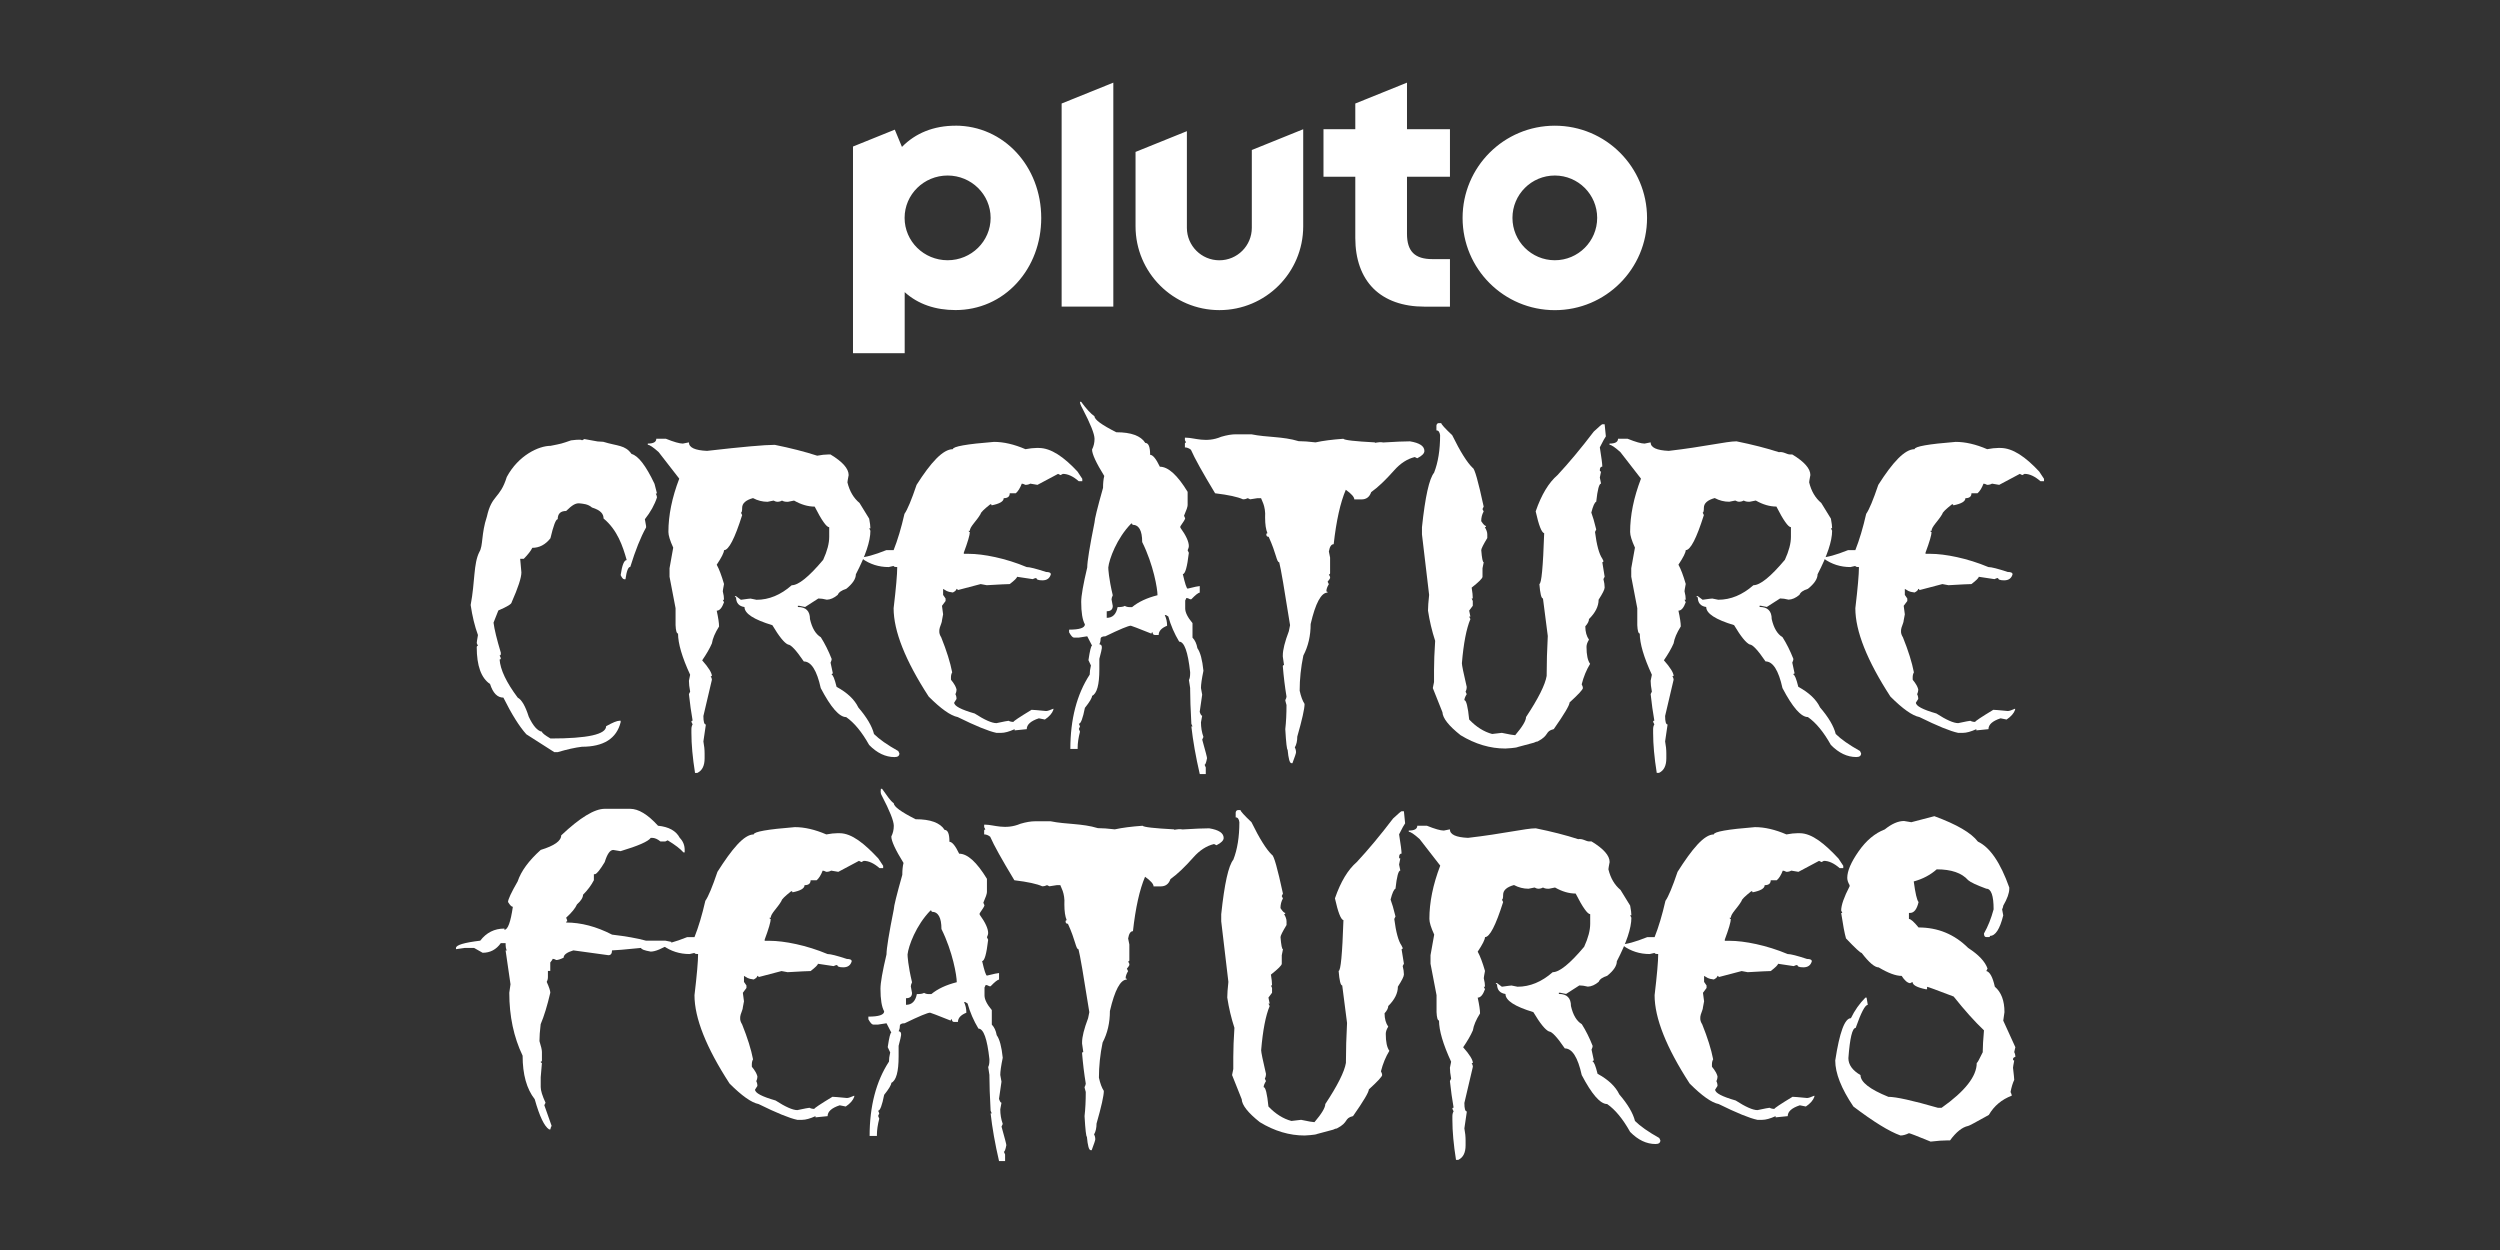
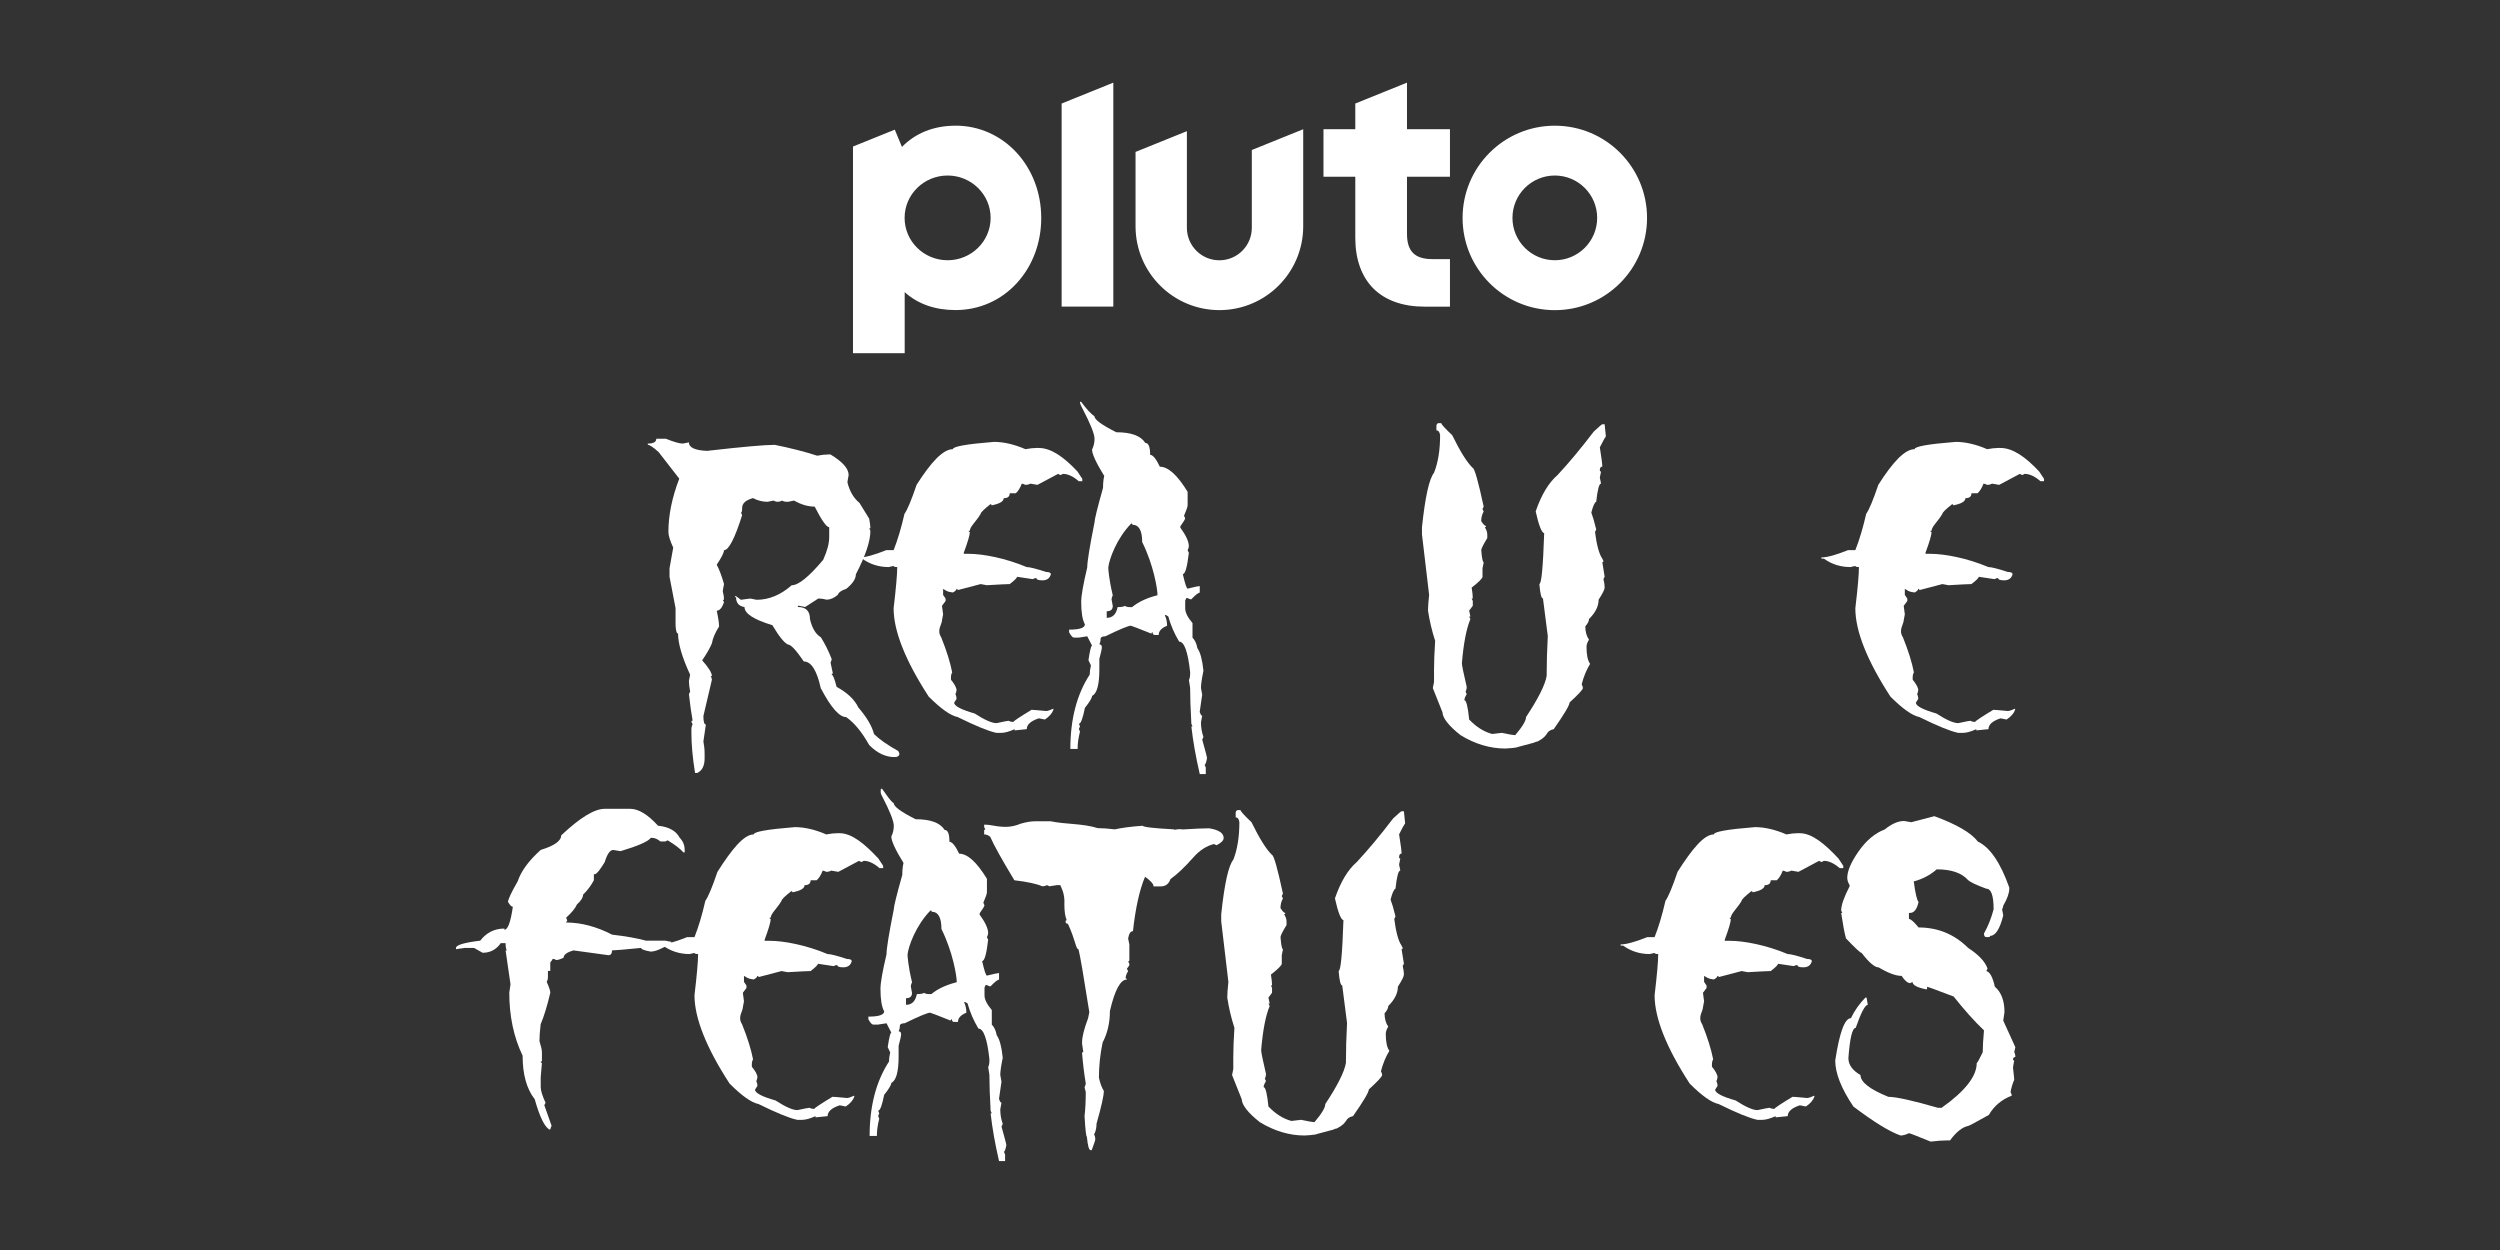
<svg xmlns="http://www.w3.org/2000/svg" id="Pluto_TV_O_O_CHANNELS" data-name="Pluto TV O&amp;amp;O CHANNELS" viewBox="0 0 576 288">
  <rect x="0" y="0" width="576" height="288" fill="#333333" stroke="none" />
  <defs>
    <style>
      .cls-1 {
        fill: #fff;
      }
    </style>
  </defs>
  <g id="PLUTO">
    <g id="Pluto_CREATURE_FEATURES" data-name="Pluto CREATURE FEATURES">
      <g id="White">
        <g id="CREATURE_FEATURES" data-name="CREATURE FEATURES">
          <g>
            <path class="cls-1" d="M126.53,260.23c-1.12-.71-2.23-3.03-3.33-6.97-1.86-2.37-2.79-5.71-2.79-10.03-2.05-4.28-3.07-9.11-3.07-14.5l.28-1.96-1.13-7.79h.28c-.19-.28-.28-.83-.28-1.68h-1.11c-1.04,1.48-2.44,2.22-4.18,2.22l-1.96-1.11h-2.22l-1.96.28v-.28c0-.67,1.86-1.23,5.59-1.68,1.42-1.86,3.28-2.79,5.57-2.79v.28c.78,0,1.43-1.76,1.94-5.29-.29,0-.66-.37-1.11-1.11,0-.59.74-2.18,2.22-4.75.78-2.35,2.55-4.77,5.31-7.25,3.15-.96,4.72-2.08,4.72-3.35,4.32-4.08,7.67-6.12,10.03-6.12h5.86c1.92,0,4.06,1.3,6.42,3.9,2.5.25,4.16,1.18,5.01,2.79.75.77,1.13,1.7,1.13,2.79v.57h-.28c-.7-.81-1.91-1.74-3.64-2.79l-.54.26h-1.13c-.67-.55-1.31-.83-1.94-.83h-.28c-.58.83-2.9,1.85-6.97,3.07l-1.68-.28c-.74,0-1.39.93-1.96,2.79-1.04,1.73-1.78,2.66-2.22,2.79h-.28v1.39c-.61,1.18-1.44,2.29-2.5,3.35,0,.65-.46,1.39-1.39,2.22-.38.87-1.21,1.89-2.5,3.07.17.36.26.64.26.83-.17,0-.26.09-.26.28,3.44,0,6.97.93,10.58,2.79,3.22.38,5.83.84,7.81,1.39h4.46l1.39.28v.28c-2.15,1.31-3.73,1.96-4.75,1.96-1.48-.26-2.22-.54-2.22-.85-3.8.38-6.04.57-6.7.57,0,.74-.28,1.11-.83,1.11l-8.08-1.11c-1.49.45-2.24,1.01-2.24,1.68-.75.36-1.31.54-1.68.54-.36-.19-.64-.28-.83-.28,0,.1-.19.38-.57.85v1.94h-.54v1.41c0,.41-.09.78-.28,1.11.55,1.22.83,2.05.83,2.5-.7,3-1.44,5.42-2.22,7.25-.19,1.58-.28,2.88-.28,3.9.38,1.2.57,2.04.57,2.5v1.96c0,.19-.09.28-.28.28,0,.19.09.28.28.28l-.28,3.33v2.24c0,.8.37,2,1.11,3.61l-.28.57,1.68,4.75c-.19.35-.28.62-.28.83h-.28Z" />
            <path class="cls-1" d="M183.69,258.01c-1.8-.38-4.77-1.59-8.92-3.64-1.63-.32-3.85-1.89-6.68-4.72-5.38-8.3-8.08-15.08-8.08-20.35.55-4.64.83-7.81.83-9.49-.55,0-.83-.09-.83-.26-.65.17-1.03.26-1.13.26-2.28,0-4.32-.65-6.12-1.94h-.57v-.28c1.29,0,3.34-.56,6.14-1.68h1.68c.93-2.34,1.76-5.12,2.5-8.36.68-.96,1.61-3.19,2.79-6.68,3.31-5.21,6.09-8.62,8.36-8.62,0-.62,3.16-1.18,9.47-1.68,2.23,0,4.65.56,7.25,1.68,1.02-.19,1.86-.28,2.53-.28h.54c2.83,0,5.8,2.48,8.92,5.83l1.11,1.68v.54h-.83c-1.29-1.12-2.5-1.68-3.64-1.68l-.54.28-.57-.28-4.75,2.53-1.65-.28c-.33.19-.71.28-1.13.28-.36-.19-.64-.28-.83-.28-.39,1.03-.86,1.77-1.39,2.22h-1.39c0,.75-.46,1.13-1.39,1.13,0,.74-.93,1.29-2.79,1.65,0-.17-.09-.26-.28-.26-1.49,1.18-2.24,1.92-2.24,2.22-.93,1.64-2.49,2.94-2.49,3.9h-.26c0,.19.09.28.26.28,0,.67-.46,2.25-1.39,4.75v.28h1.13c3.35,0,8.53,1.02,13.35,3.05.7,0,2.18.38,4.46,1.13.74,0,1.11.18,1.11.54-.26.93-.91,1.39-1.94,1.39-.93,0-1.39-.18-1.39-.54-.2,0-.49.09-.85.26l-3.61-.54c0,.26-.56.82-1.68,1.68-.58,0-2.34.09-5.29.26l-1.41-.26-5.29,1.39c0-.19-.09-.28-.28-.28,0,.26-.28.54-.83.83-1.48-.17-1.5-.45-2.25-.83v1.39l.57.83v.57l-.83,1.11.26,1.96-.26,1.39c0,.93-1.28,2.23-.18,3.9,1.25,3.11,2.09,5.8,2.53,8.08-.19.33-.28.71-.28,1.13v.54c0,.16.91.91,1.28,2.24,0,.42-.09.79-.26,1.11.17.32.26.69.26,1.11l-.54.85c0,.77,1.57,1.6,4.72,2.5,2.29,1.48,3.97,2.22,5.03,2.22,1.68-.36,2.61-.54,2.79-.54.32.17.69.26,1.11.26,0-.17,1.39-1.1,4.18-2.79.3,0,1.42.09,3.35.28.32,0,.88-.18,1.68-.54v.26c-.28.8-.93,1.55-1.96,2.24l-1.39-.28c-1.86.61-2.79,1.44-2.79,2.5l-2.79.28v-.28c-1.26.57-2.29.85-3.07.85h-1.11Z" />
            <path class="cls-1" d="M230.18,267.52c-.93-4.01-1.57-7.67-1.94-10.99h.26l-.26-.61c-.19-3.42-.28-6.07-.28-7.95v-.3l-.28-1.83c.19-.35.28-.86.28-1.52v-.3c-.51-4.69-1.35-7.03-2.53-7.03-1.1-1.83-1.94-3.76-2.5-5.79l-.54-.33h-.28c.36.75.54,1.57.54,2.46-1.29.52-1.94,1.23-1.94,2.13h-.85c-.36,0-.54-.2-.54-.61-.19,0-.28.1-.28.3-3.06-1.22-4.64-1.83-4.75-1.83-.55,0-2.5.81-5.86,2.44-.74,0-1.11.22-1.11.65s-.09.83-.28,1.18c.38.07.57.28.57.63v.28c0,.19-.19,1.01-.57,2.46v2.44c0,3.53-.56,5.56-1.68,6.09,0,.46-.55,1.39-1.65,2.76-.48,2.44-.94,3.66-1.39,3.66l.26.61-.26.59.26.63c-.36,1.41-.54,2.63-.54,3.68v.3h-1.68c0-6.86,1.49-12.57,4.46-17.13,0-.59.09-1.3.28-2.11l-.57-1.22c.33-2.23.61-3.35.83-3.35l-1.11-2.15-1.94.3h-1.13c-.29,0-.66-.41-1.11-1.22v-.61c2.42,0,3.64-.41,3.64-1.22-.57-1.02-.85-2.75-.85-5.2,0-1.36.46-4.01,1.39-7.92,0-1.32.56-4.78,1.68-10.38,0-.65.65-3.3,1.96-7.95,0-1.07.09-1.99.28-2.74-1.87-3.02-2.81-5.05-2.81-6.09.38-.75.57-1.57.57-2.46,0-1.12-.93-3.45-2.79-7.01-.38-.67-.19-1.18-.19-1.52h.28c1.2,1.64,1.86,2.75,2.7,3.33,0,.77,1.68,2,5.03,3.68,3.42,0,5.65.82,6.68,2.46.74,0,1.11.91,1.11,2.74.62,0,1.37.91,2.24,2.74,1.92,0,4.05,1.93,6.4,5.79v3.05c0,.38-.28,1.2-.83,2.46l.26.59c0,.19-.37.81-1.11,1.85v.3c1.31,1.8,1.96,3.22,1.96,4.27,0,.22-.09.53-.28.94l.28.59c-.38,3.27-.84,4.9-1.39,4.9.51,2.23.88,3.35,1.11,3.35,1.58-.39,2.51-.59,2.79-.59v1.52c-.32,0-.97.51-1.94,1.52h-.28c-.36-.2-.65-.3-.85-.3l-.28.59v1.83c0,.91.56,2.04,1.68,3.37v3.35c.57.58.94,1.39,1.13,2.44.67.93,1.13,2.66,1.39,5.2-.38,1.83-.57,3.15-.57,3.96l.28,1.55-.57,3.96c.19.59.38.89.57.89l-.28,1.52c0,1.16.19,2.29.57,3.37l-.28.61c.74,2.64,1.11,4.06,1.11,4.27-.19,1.02-.38,1.52-.57,1.52l.28.63v1.52h-1.39ZM211.22,229.04c.84,0,1.4-.09,1.68-.28.33.19.7.28,1.11.28h.57c1.45-1.2,3.4-2.12,5.86-2.74,0-1.48-.93-7.03-3.53-12.25,0-2.66-.75-3.98-2.24-3.98,0-.2-.09-.3-.28-.3-3.34,3.4-5.1,8.24-5.29,10.14,0,.35.1,2.48,1.03,6.4-.19.41-.28.72-.28.94l.28,1.52c0,.81-.46,1.22-1.39,1.22v1.52c1.35,0,2.18-.82,2.5-2.46Z" />
            <path class="cls-1" d="M251.27,264.98c-.38,0-.66-1.02-.85-3.07-.17,0-.36-1.58-.54-4.75.19-1.68.28-3.54.28-5.57-.19-.65-.28-1.02-.28-1.11.19-.36.28-.64.28-.83-.38-2.31-.66-4.64-.85-6.99,0-.17.09-.26.28-.26l-.28-1.96v-.28c0-1.26.46-3.12,1.39-5.57l.28-1.39c-1.31-8.33-2.14-13.16-2.5-14.5-.62,0-.63-1.95-2.43-5.86-.36,0-.54-.18-.54-.54,0-.19.09-.28.26-.28-.36-.84-.54-2.05-.54-3.64.19-2.68-.92-4.16-.92-4.44h-.85l-1.68.26-.54-.26c-.33.17-.7.26-1.11.26-1.2-.55-3.34-1.02-6.42-1.39-2.87-4.75-4.73-8.09-5.57-10.03-.46-.36-.93-.54-1.39-.54v-.85c0-.19.09-.28.28-.28l-.28-.54v-.57h.28c1.9,0,4.59,1.27,8.08-.21,1.29-.38,2.41-.57,3.35-.57h3.61c3.58.74,7.21.46,10.88,1.58,1.02,0,2.31.09,3.9.28,1.73-.38,3.86-.65,6.4-.83.28.32,2.69.59,7.25.83,0,.3.65-.22,1.96.02,2.79-.17,4.83-.26,6.14-.26,2.22.36,3.33,1.1,3.33,2.22,0,.57-.55,1.12-1.65,1.68l-.57-.28c-1.73.42-3.31,1.44-4.75,3.07-1.99,2.25-3.75,3.92-5.29,5.01-.38,1.12-1.12,1.68-2.24,1.68h-1.65c0-.55-.65-1.29-1.96-2.22-1.26,2.96-2.19,7.14-2.79,12.54-.55,0-.92.56-1.11,1.68l.28,1.39v3.61c0,.19-.09.28-.28.28l.28.57v.28c0,.09-.19.36-.57.83l.28.57c-.38.61-.57,1.17-.57,1.68.19,0,.28.09.28.26-1.48,0-2.78,2.42-3.9,7.25,0,2.7-.56,5.12-1.68,7.25-.57,2.74-.85,5.44-.85,8.1.29,1.34.67,2.35,1.13,3.05,0,1.1-.56,3.61-1.68,7.53,0,1-.19,1.84-.57,2.5.19.33.28.71.28,1.13,0,.2-.28,1.04-.83,2.5h-.28Z" />
            <path class="cls-1" d="M303.41,261.29c-.36.19-2.62.33-2.82.33-3.51,0-6.95-1.02-10.32-3.07-2.73-2.16-4.12-3.93-4.18-5.29l-2.22-5.57.28-1.39v-2.79c0-1.84.09-4.08.26-6.7-.74-2.28-1.29-4.6-1.65-6.97,0-.83.09-2.03.26-3.61l-1.65-13.95v-1.65c.74-7.01,1.67-11.2,2.79-12.56.93-2.37,1.39-5.25,1.39-8.64-.1-.74-.38-1.11-.85-1.11v-1.11c.06-.38.25-.57.57-.57h.54c0,.26.84,1.19,2.53,2.79,1.86,3.79,3.43,6.3,4.72,7.53.44.13,1.28,3.11,2.53,8.92l-.28.57.28.54c-.38.68-.57,1.43-.57,2.24.48.74.85,1.11,1.11,1.11,0,.19-.09.28-.28.28.38.61.57,1.16.57,1.65v.85c-.93,1.54-1.39,2.47-1.39,2.79.15,1.86.33,2.79.57,2.79l-.28,1.39v1.96c0,.35-.83,1.18-2.5,2.5.17,1,.26,1.84.26,2.5h-.26l.26.57v1.11l-.83,1.11.28,1.39h-.28l.28.57c-.93,2.22-1.58,5.61-1.96,10.17,0,.45.37,2.26,1.11,5.44,0,.42-.09.79-.26,1.11l.26.57c-.36.59-.54,1.06-.54,1.39.44,0,.81,1.49,1.11,4.46,1.63,1.71,3.39,2.82,5.29,3.33.16,0,.91-.09,2.24-.26,1.7.36,2.72.54,3.07.54,1.67-1.96,2.5-3.35,2.5-4.18,2.83-4.28,4.41-7.44,4.75-9.47,0-2.97.09-6.04.26-9.21l-1.11-8.64c-.38,0-.65-1.12-.83-3.35.48,0,.85-3.9,1.11-11.69-.59-.13-1.25-1.81-1.96-5.03,1.32-3.83,3-6.62,5.03-8.36,2.63-2.82,5.41-6.16,8.36-10.03,1.2-1.12,1.86-1.68,1.96-1.68h.54l.28,2.79c-.2.25-.67,1.09-1.39,2.53.38,2.35.57,3.83.57,4.44-.38,0-.57.28-.57.85,0,.19.09.28.28.28l-.28,1.39.28,1.39c-.44,0-.81,1.39-1.11,4.18-.36.13-.74.97-1.13,2.5.32.83.7,2.13,1.13,3.9l-.28.57c.39,3.05.95,5.09,1.68,6.14l.26.54c0,.19-.09.28-.26.28l.54,3.35-.28.54c.19.74.28,1.39.28,1.96,0,.42-.46,1.35-1.39,2.79,0,1.51-.74,3-2.22,4.46,0,.49-.28,1.05-.85,1.68.01,1.28.3,2.3.85,3.07-.38.61-.57,1.16-.57,1.65,0,1.87.28,3.18.83,3.92-.86,1.41-1.5,2.98-1.94,4.72.19.36.28.65.28.85,0,.35-1.02,1.46-3.07,3.33,0,.62-1.21,2.67-3.64,6.14-2.14.53-.87,1.37-3.73,2.85-.2,0-.49.09-.85.28l-3.74,1Z" />
-             <path class="cls-1" d="M335.46,267.2c-.55-3.45-.83-6.52-.83-9.19v-.85c0-.42.09-.79.28-1.11l-.28-.57c0-.19.09-.28.28-.28-.33-1.9-.62-3.94-.85-6.12l.28-.57c-.19-1-.28-1.84-.28-2.5l.28-1.39c-1.86-4.03-2.79-7.2-2.79-9.49-.32,0-.51-.65-.57-1.94v-3.9l-1.39-7.25v-1.96l.85-4.75c-.74-1.61-1.11-2.82-1.11-3.61,0-3.83.83-7.92,2.5-12.28l-4.75-6.12c-1.25-1.12-2.08-1.68-2.5-1.68v-.28c1.31,0,1.96-.37,1.96-1.11h2.22c1.84.74,3.14,1.11,3.9,1.11l1.39-.28c0,1.19,1.39,1.84,4.18,1.96,8.11-.93,13.31-2.2,15.61-2.2,3.64.74,6.9,1.57,9.77,2.5,1-.19,1.84.52,2.5.52h.57c2.79,1.68,4.18,3.27,4.18,4.75-.19.97-.28,1.53-.28,1.68.49,2.03,1.42,3.61,2.79,4.75l2.22,3.61c.19,1.02.28,1.76.28,2.22h-.28l.28.57c0,2.39-1.12,5.74-3.35,10.03,0,1.04-.74,2.16-2.22,3.35-1.07.33-1.73.8-1.96,1.39-.84.71-1.68,1.08-2.5,1.11-.74-.19-1.39-.28-1.96-.28l-3.05,1.96-1.39-.28h-.28v.28c1.86,0,2.79.93,2.79,2.79.48,2.08,1.31,3.47,2.5,4.18.93,1.47,1.76,3.13,2.5,5.01,0,.2-.09.49-.26.85l.54,2.5c-.19,0-.28.09-.28.28.29,0,.67.93,1.13,2.79,2.47,1.34,4.14,2.92,5.01,4.75,1.96,2.28,3.16,4.32,3.61,6.12,1.2,1.2,3.07,2.51,5.59,3.92l.26.54c0,.57-.37.85-1.11.85-2.09,0-4.04-.93-5.86-2.79-1.67-2.99-3.43-5.13-5.29-6.42-1.58,0-3.53-2.23-5.86-6.68-.9-4.09-2.2-6.14-3.9-6.14-1.77-2.6-2.98-3.9-3.64-3.9-.84-.35-2.05-1.84-3.61-4.46-4.28-1.29-6.42-2.68-6.42-4.18-1.29-.19-1.94-.94-1.94-2.24-.19,0-.28-.09-.28-.26h.28l1.11.83c1.32-.19,2.06-.28,2.22-.28l1.39.28c2.86,0,5.56-1.12,8.1-3.35,1.55,0,3.97-1.95,7.25-5.86.93-2.03,1.39-3.79,1.39-5.29v-2.22c-.62,0-1.74-1.58-3.35-4.75-1.54,0-3.12-.46-4.75-1.39l-1.39.28h-.26c-.42,0-.8-.09-1.13-.28-.32.19-.69.28-1.11.28-.2,0-.48-.09-.83-.28l-1.39.28c-1.16,0-2.28-.28-3.35-.85-1.67.46-2.5,1.21-2.5,2.24,0,.74-.09,1.11-.28,1.11l.28.57c-1.7,5.38-3.09,8.08-4.18,8.08,0,.55-.56,1.67-1.68,3.35.55.99,1.11,2.47,1.68,4.44-.19.99-.28,1.55-.28,1.68.19.74.28,1.39.28,1.96h-.28l.28.57c-.46,1.29-1.02,1.94-1.68,1.94.36,1.67.54,2.88.54,3.64-.93,1.48-1.48,2.78-1.65,3.9-.51,1.18-1.26,2.47-2.24,3.9,1.49,1.68,2.24,2.9,2.24,3.64h-.28c.19.35.28.62.28.83l-1.96,8.36c0,1.31.19,1.96.57,1.96l-.57,3.9c.19.97.28,1.9.28,2.79v1.11c0,1.7-.56,2.82-1.68,3.35h-.57Z" />
            <path class="cls-1" d="M404.9,258.01c-1.8-.38-4.77-1.59-8.92-3.64-1.63-.32-3.85-1.89-6.68-4.72-5.38-8.3-8.08-15.08-8.08-20.35.55-4.64.83-7.81.83-9.49-.55,0-.83-.09-.83-.26-.65.17-1.03.26-1.13.26-2.28,0-4.32-.65-6.12-1.94h-.57v-.28c1.29,0,3.34-.56,6.14-1.68h1.68c.93-2.34,1.76-5.12,2.5-8.36.68-.96,1.61-3.19,2.79-6.68,3.31-5.21,6.09-8.62,8.36-8.62,0-.62,3.16-1.18,9.47-1.68,2.23,0,4.65.56,7.25,1.68,1.02-.19,1.86-.28,2.53-.28h.54c2.83,0,5.8,2.48,8.92,5.83l1.11,1.68v.54h-.83c-1.29-1.12-2.5-1.68-3.64-1.68l-.54.28-.57-.28-4.75,2.53-1.65-.28c-.33.19-.71.28-1.13.28-.36-.19-.64-.28-.83-.28-.39,1.03-.86,1.77-1.39,2.22h-1.39c0,.75-.46,1.13-1.39,1.13,0,.74-.93,1.29-2.79,1.65,0-.17-.09-.26-.28-.26-1.49,1.18-2.24,1.92-2.24,2.22-.93,1.64-2.49,2.94-2.49,3.9h-.26c0,.19.09.28.26.28,0,.67-.46,2.25-1.39,4.75v.28h1.13c3.35,0,8.53,1.02,13.35,3.05.7,0,2.18.38,4.46,1.13.74,0,1.11.18,1.11.54-.26.93-.91,1.39-1.94,1.39-.93,0-1.39-.18-1.39-.54-.2,0-.49.09-.85.26l-3.61-.54c0,.26-.56.82-1.68,1.68-.58,0-2.34.09-5.29.26l-1.41-.26-5.29,1.39c0-.19-.09-.28-.28-.28,0,.26-.28.54-.83.83-1.48-.17-1.5-.45-2.25-.83v1.39l.57.83v.57l-.83,1.11.26,1.96-.26,1.39c0,.93-1.28,2.23-.18,3.9,1.25,3.11,2.09,5.8,2.53,8.08-.19.33-.28.71-.28,1.13v.54c0,.16.91.91,1.28,2.24,0,.42-.09.79-.26,1.11.17.32.26.69.26,1.11l-.54.85c0,.77,1.57,1.6,4.72,2.5,2.29,1.48,3.97,2.22,5.03,2.22,1.68-.36,2.61-.54,2.79-.54.32.17.69.26,1.11.26,0-.17,1.39-1.1,4.18-2.79.3,0,1.42.09,3.35.28.32,0,.88-.18,1.68-.54v.26c-.28.8-.93,1.55-1.96,2.24l-1.39-.28c-1.86.61-2.79,1.44-2.79,2.5l-2.79.28v-.28c-1.26.57-2.29.85-3.07.85h-1.11Z" />
            <path class="cls-1" d="M439.84,261.08c-.75.36-1.41.54-1.96.54-2.6-.93-6.22-3.16-10.86-6.68-2.79-4.14-4.18-7.67-4.18-10.6.99-6.5,2.19-9.75,3.61-9.75.86-1.78,1.97-3.37,3.35-4.75h.26l.28,1.68c-.62,0-1.55,1.77-2.79,5.31-.78,0-1.34,2.32-1.68,6.97,0,1.51.93,2.81,2.79,3.9,0,1.61,2.14,3.28,6.42,5.01,1.76,0,5.57.84,11.43,2.53h.83c5.4-3.82,8.1-7.26,8.1-10.32.15-.04.61-.88,1.39-2.5v-.28c0-.97.09-2.55.28-4.75-2.12-2-4.45-4.6-6.99-7.79-3.9-1.49-5.94-2.24-6.12-2.24v.57h-.28c-2.05-.42-3.07-.98-3.07-1.68l-.57.28c-.61-.07-1.26-.63-1.94-1.68-1.34,0-3.1-.65-5.29-1.96-.91,0-2.22-1.11-3.92-3.33-.29,0-1.49-1.12-3.61-3.35-.33-1.16-.7-3.11-1.11-5.86h.26l-.26-.57c0-1.22.65-3.08,1.94-5.57v-.26c-.36-.62-.54-1.18-.54-1.68,0-1.6.88-3.64,2.63-6.14s3.76-4.17,6.01-5.03c1.6-1.29,3.08-1.94,4.44-1.94l1.68.28,5.31-1.39c5.15,1.89,8.5,3.84,10.03,5.86,2.79,1.32,5.2,4.85,7.23,10.58v.28c0,.99-.46,2.29-1.39,3.9,0,.2-.09.49-.26.85l.26,1.39c-.78,3.15-1.8,4.72-3.05,4.72,0,.19-.09.28-.28.28h-.57c-.36,0-.54-.28-.54-.83.93-1.64,1.67-3.5,2.22-5.57,0-3.16-.56-4.75-1.68-4.75-2.25-.83-3.64-1.48-4.18-1.96-1.47-1.67-3.88-2.5-7.25-2.5-1.48,1.31-3.24,2.23-5.29,2.79.36,2.73.73,4.31,1.11,4.75-.39,1.67-1.04,2.5-1.96,2.5h-.26v1.39c.41,0,1.15.65,2.22,1.96,4.46,0,8.26,1.57,11.43,4.72,2.42,1.57,3.91,3.15,4.46,4.75l-.28.57c.81.19,1.47,1.39,1.96,3.61,1.48,1.26,2.22,3.21,2.22,5.86l-.28,1.96,2.79,6.12-.26,1.13c.17.32.26.69.26,1.11-.36.06-.54.24-.54.54,0,.19.09.28.28.28-.19.97-.28,1.53-.28,1.68.19,1.63.28,2.55.28,2.79-.33.68-.62,1.61-.85,2.79.19.36.28.65.28.85-2.31.87-4.07,2.35-5.29,4.44-3,1.68-4.59,2.53-4.75,2.53-1.36.28-2.76,1.39-4.18,3.33h-.57c-1.02,0-2.31.09-3.9.28-3.15-1.29-4.82-1.94-5.01-1.94Z" />
          </g>
          <g>
-             <path class="cls-1" d="M127.67,173.27l-6.4-4.09c-1.63-1.81-3.39-4.63-5.29-8.45-1.38,0-2.4-1.04-3.07-3.13-2.05-1.38-3.07-4.21-3.07-8.49,0-.2.09-.3.28-.3l-.28-.65c0-.15.09-.76.28-1.85-.74-2.02-1.3-4.32-1.68-6.92,1.03-5.43.63-9.5,2-12.21.9-1.44.41-4.16,1.74-8.16,1.13-5.12,3.01-4.04,4.58-9.12,2.68-5.01,7.39-7.18,10.09-7.18,2.61-.52,2.43-.47,4.72-1.26,0,0,2.5-.35,2.5,0l.57-.3,3.05.55,1.3.08c3.34,1.03,5.02.7,6.52,2.8,1.55.42,3.32,2.71,5.29,6.88l.57,2.22h-.28c.19.41.28.71.28.91-.54,1.68-1.47,3.36-2.79,5.03l.28,1.57v.33c-1.25,2.23-2.46,5.26-3.64,9.08-.48,0-.85.95-1.11,2.85h-.28c-.26,0-.54-.32-.83-.96.33-2.31.8-3.46,1.39-3.46-.9-3.21-2.14-6.94-5.33-9.58,0-1.04-.62-1.89-2.67-2.53-.93-.83-2.09-.87-3-.97-.77,0-1.48.32-2.95,1.77-1.29,0-1.94.63-1.94,1.89-.44,0-.99,1.47-1.68,4.4-1.16,1.47-2.55,2.2-4.18,2.2-.32.68-.97,1.52-1.96,2.53h-.83l.28,3.13c0,1.22-.75,3.51-2.24,6.88,0,.39-1.02,1.02-3.07,1.89l-1.11,2.81c.19,1.51.75,3.82,1.68,6.92v.3c0,.22-.09.33-.28.33l.28.61c0,.22-.09.33-.28.33.16,2.34,1.55,5.27,4.18,8.79.91.48,1.76,1.94,2.53,4.38,1,2.13,2.02,3.29,3.05,3.46,0,.28.65.8,1.96,1.57,8.55,0,12.82-.94,12.82-2.83,1.49-.84,2.52-1.26,3.07-1.26h.28v.33c-.94,3.77-3.92,5.66-8.92,5.66-1.57.19-3.42.6-5.57,1.24h-.85Z" />
            <path class="cls-1" d="M160.13,178.04c-.55-3.45-.83-6.52-.83-9.19v-.85c0-.42.09-.79.28-1.11l-.28-.57c0-.19.09-.28.28-.28-.33-1.9-.62-3.94-.85-6.12l.28-.57c-.19-1-.28-1.84-.28-2.5l.28-1.39c-1.86-4.03-2.79-7.2-2.79-9.49-.32,0-.51-.65-.57-1.94v-3.9l-1.39-7.25v-1.96l.85-4.75c-.74-1.61-1.11-2.82-1.11-3.61,0-3.83.83-7.92,2.5-12.28l-4.75-6.12c-1.25-1.12-2.08-1.68-2.5-1.68v-.28c1.31,0,1.96-.37,1.96-1.11h2.22c1.84.74,3.14,1.11,3.9,1.11l1.39-.28c0,1.19,1.39,1.84,4.18,1.96,8.11-.93,13.31-1.39,15.61-1.39,3.64.74,6.9,1.57,9.77,2.5,1-.19,1.84-.28,2.5-.28h.57c2.79,1.68,4.18,3.27,4.18,4.75-.19.97-.28,1.53-.28,1.68.49,2.03,1.42,3.61,2.79,4.75l2.22,3.61c.19,1.02.28,1.76.28,2.22h-.28l.28.57c0,2.39-1.12,5.74-3.35,10.03,0,1.04-.74,2.16-2.22,3.35-1.07.33-1.73.8-1.96,1.39-.84.71-1.68,1.08-2.5,1.11-.74-.19-1.39-.28-1.96-.28l-3.05,1.96-1.39-.28h-.28v.28c1.86,0,2.79.93,2.79,2.79.48,2.08,1.31,3.47,2.5,4.18.93,1.47,1.76,3.13,2.5,5.01,0,.2-.09.49-.26.85l.54,2.5c-.19,0-.28.09-.28.28.29,0,.67.93,1.13,2.79,2.47,1.34,4.14,2.92,5.01,4.75,1.96,2.28,3.16,4.32,3.61,6.12,1.2,1.2,3.07,2.51,5.59,3.92l.26.54c0,.57-.37.85-1.11.85-2.09,0-4.04-.93-5.86-2.79-1.67-2.99-3.43-5.13-5.29-6.42-1.58,0-3.53-2.23-5.86-6.68-.9-4.09-2.2-6.14-3.9-6.14-1.77-2.6-2.98-3.9-3.64-3.9-.84-.35-2.05-1.84-3.61-4.46-4.28-1.29-6.42-2.68-6.42-4.18-1.29-.19-1.94-.94-1.94-2.24-.19,0-.28-.09-.28-.26h.28l1.11.83c1.32-.19,2.06-.28,2.22-.28l1.39.28c2.86,0,5.56-1.12,8.1-3.35,1.55,0,3.97-1.95,7.25-5.86.93-2.03,1.39-3.79,1.39-5.29v-2.22c-.62,0-1.74-1.58-3.35-4.75-1.54,0-3.12-.46-4.75-1.39l-1.39.28h-.26c-.42,0-.8-.09-1.13-.28-.32.19-.69.28-1.11.28-.2,0-.48-.09-.83-.28l-1.39.28c-1.16,0-2.28-.28-3.35-.85-1.67.46-2.5,1.21-2.5,2.24,0,.74-.09,1.11-.28,1.11l.28.57c-1.7,5.38-3.09,8.08-4.18,8.08,0,.55-.56,1.67-1.68,3.35.55.99,1.11,2.47,1.68,4.44-.19.99-.28,1.55-.28,1.68.19.74.28,1.39.28,1.96h-.28l.28.57c-.46,1.29-1.02,1.94-1.68,1.94.36,1.67.54,2.88.54,3.64-.93,1.48-1.48,2.78-1.65,3.9-.51,1.18-1.26,2.47-2.24,3.9,1.49,1.68,2.24,2.9,2.24,3.64h-.28c.19.35.28.62.28.83l-1.96,8.36c0,1.31.19,1.96.57,1.96l-.57,3.9c.19.97.28,1.9.28,2.79v1.11c0,1.7-.56,2.82-1.68,3.35h-.57Z" />
            <path class="cls-1" d="M229.57,168.85c-1.8-.38-4.77-1.59-8.92-3.64-1.63-.32-3.85-1.89-6.68-4.72-5.38-8.3-8.08-15.08-8.08-20.35.55-4.64.83-7.81.83-9.49-.55,0-.83-.09-.83-.26-.65.17-1.03.26-1.13.26-2.28,0-4.32-.65-6.12-1.94h-.57v-.28c1.29,0,3.34-.56,6.14-1.68h1.68c.93-2.34,1.76-5.12,2.5-8.36.68-.96,1.61-3.19,2.79-6.68,3.31-5.21,6.09-8.22,8.36-8.22,0-.62,3.16-1.18,9.47-1.68,2.23,0,4.65.56,7.25,1.68,1.02-.19,1.86-.28,2.53-.28h.54c2.83,0,5.8,2.08,8.92,5.43l1.11,1.68v.54h-.83c-1.29-1.12-2.5-1.68-3.64-1.68l-.54.28-.57-.28-4.75,2.53-1.65-.28c-.33.19-.71.28-1.13.28-.36-.19-.64-.28-.83-.28-.39,1.03-.86,1.77-1.39,2.22h-1.39c0,.75-.46,1.13-1.39,1.13,0,.74-.93,1.29-2.79,1.65,0-.17-.09-.26-.28-.26-1.49,1.18-2.24,1.92-2.24,2.22-.93,1.64-2.49,2.94-2.49,3.9h-.26c0,.19.09.28.26.28,0,.67-.46,2.25-1.39,4.75v.28h1.13c3.35,0,8.53,1.02,13.35,3.05.7,0,2.18.38,4.46,1.13.74,0,1.11.18,1.11.54-.26.93-.91,1.39-1.94,1.39-.93,0-1.39-.18-1.39-.54-.2,0-.49.09-.85.26l-3.61-.54c0,.26-.56.82-1.68,1.68-.58,0-2.34.09-5.29.26l-1.41-.26-5.29,1.39c0-.19-.09-.28-.28-.28,0,.26-.28.54-.83.83-1.48-.17-1.5-.45-2.25-.83v1.39l.57.83v.57l-.83,1.11.26,1.96-.26,1.39c0,.93-1.28,2.23-.18,3.9,1.25,3.11,2.09,5.8,2.53,8.08-.19.33-.28.71-.28,1.13v.54c0,.16.91.91,1.28,2.24,0,.42-.09.79-.26,1.11.17.32.26.69.26,1.11l-.54.85c0,.77,1.57,1.6,4.72,2.5,2.29,1.48,3.97,2.22,5.03,2.22,1.68-.36,2.61-.54,2.79-.54.32.17.69.26,1.11.26,0-.17,1.39-1.1,4.18-2.79.3,0,1.42.09,3.35.28.32,0,.88-.18,1.68-.54v.26c-.28.8-.93,1.55-1.96,2.24l-1.39-.28c-1.86.61-2.79,1.44-2.79,2.5l-2.79.28v-.28c-1.26.57-2.29.85-3.07.85h-1.11Z" />
            <path class="cls-1" d="M276.43,178.36c-.93-4.01-1.57-7.67-1.94-10.99h.26l-.26-.61c-.19-3.42-.28-6.07-.28-7.95v-.3l-.28-1.83c.19-.35.28-.86.28-1.52v-.3c-.51-4.69-1.35-7.03-2.53-7.03-1.1-1.83-1.94-3.76-2.5-5.79l-.54-.33h-.28c.36.75.54,1.57.54,2.46-1.29.52-1.94,1.23-1.94,2.13h-.85c-.36,0-.54-.2-.54-.61-.19,0-.28.1-.28.3-3.06-1.22-4.64-1.83-4.75-1.83-.55,0-2.5.81-5.86,2.44-.74,0-1.11.22-1.11.65s-.09.83-.28,1.18c.38.07.57.28.57.63v.28c0,.19-.19,1.01-.57,2.46v2.44c0,3.53-.56,5.56-1.68,6.09,0,.46-.55,1.39-1.65,2.76-.48,2.44-.94,3.66-1.39,3.66l.26.61-.26.59.26.63c-.36,1.41-.54,2.63-.54,3.68v.3h-1.68c0-6.86,1.49-12.57,4.46-17.13,0-.59.09-1.3.28-2.11l-.57-1.22c.33-2.23.61-3.35.83-3.35l-1.11-2.15-1.94.3h-1.13c-.29,0-.66-.41-1.11-1.22v-.61c2.42,0,3.64-.41,3.64-1.22-.57-1.02-.85-2.75-.85-5.2,0-1.36.46-4.01,1.39-7.92,0-1.32.56-4.78,1.68-10.38,0-.65.65-3.3,1.96-7.95,0-1.07.09-1.99.28-2.74-1.87-3.02-2.81-5.05-2.81-6.09.38-.75.57-1.57.57-2.46,0-1.12-.93-3.45-2.79-7.01-.38-.67-.57-1.18-.57-1.52h.28c1.2,1.64,2.23,2.75,3.07,3.33,0,.77,1.68,2,5.03,3.68,3.42,0,5.65.82,6.68,2.46.74,0,1.11.91,1.11,2.74.62,0,1.37.91,2.24,2.74,1.92,0,4.05,1.93,6.4,5.79v3.05c0,.38-.28,1.2-.83,2.46l.26.59c0,.19-.37.81-1.11,1.85v.3c1.31,1.8,1.96,3.22,1.96,4.27,0,.22-.09.53-.28.94l.28.59c-.38,3.27-.84,4.9-1.39,4.9.51,2.23.88,3.35,1.11,3.35,1.58-.39,2.51-.59,2.79-.59v1.52c-.32,0-.97.51-1.94,1.52h-.28c-.36-.2-.65-.3-.85-.3l-.28.59v1.83c0,.91.56,2.04,1.68,3.37v3.35c.57.58.94,1.39,1.13,2.44.67.93,1.13,2.66,1.39,5.2-.38,1.83-.57,3.15-.57,3.96l.28,1.55-.57,3.96c.19.59.38.89.57.89l-.28,1.52c0,1.16.19,2.29.57,3.37l-.28.61c.74,2.64,1.11,4.06,1.11,4.27-.19,1.02-.38,1.52-.57,1.52l.28.63v1.52h-1.39ZM257.47,139.88c.84,0,1.4-.09,1.68-.28.33.19.7.28,1.11.28h.57c1.45-1.2,3.4-2.12,5.86-2.74,0-1.48-.93-7.03-3.53-12.25,0-2.66-.75-3.98-2.24-3.98,0-.2-.09-.3-.28-.3-3.34,3.4-5.1,8.24-5.29,10.14,0,.35.1,2.48,1.03,6.4-.19.41-.28.72-.28.94l.28,1.52c0,.81-.46,1.22-1.39,1.22v1.52c1.35,0,2.18-.82,2.5-2.46Z" />
-             <path class="cls-1" d="M297.52,175.82c-.38,0-.66-1.02-.85-3.07-.17,0-.36-1.58-.54-4.75.19-1.68.28-3.54.28-5.57-.19-.65-.28-1.02-.28-1.11.19-.36.28-.64.28-.83-.38-2.31-.66-4.64-.85-6.99,0-.17.09-.26.28-.26l-.28-1.96v-.28c0-1.26.46-3.12,1.39-5.57l.28-1.39c-1.31-8.33-2.14-13.16-2.5-14.5-.62,0-.63-1.95-2.43-5.86-.36,0-.54-.18-.54-.54,0-.19.09-.28.26-.28-.36-.84-.54-2.05-.54-3.64.19-2.68-.92-4.16-.92-4.44h-.85l-1.68.26-.54-.26c-.33.17-.7.26-1.11.26-1.2-.55-3.34-1.02-6.42-1.39-2.87-4.75-4.73-8.09-5.57-10.03-.46-.36-.93-.54-1.39-.54v-.85c0-.19.09-.28.28-.28l-.28-.54v-.57h.28c1.9,0,4.59,1.27,8.08-.21,1.29-.38,2.41-.57,3.35-.57h3.61c3.58.74,7.21.46,10.88,1.58,1.02,0,2.31.09,3.9.28,1.73-.38,3.86-.65,6.4-.83.28.32,2.69.59,7.25.83,0,.3.65-.22,1.96.02,2.79-.17,4.83-.26,6.14-.26,2.22.36,3.33,1.1,3.33,2.22,0,.57-.55,1.12-1.65,1.68l-.57-.28c-1.73.42-3.31,1.44-4.75,3.07-1.99,2.25-3.75,3.92-5.29,5.01-.38,1.12-1.12,1.68-2.24,1.68h-1.65c0-.55-.65-1.29-1.96-2.22-1.26,2.96-2.19,7.14-2.79,12.54-.55,0-.92.56-1.11,1.68l.28,1.39v3.61c0,.19-.09.28-.28.28l.28.57v.28c0,.09-.19.36-.57.83l.28.57c-.38.61-.57,1.17-.57,1.68.19,0,.28.09.28.26-1.48,0-2.78,2.42-3.9,7.25,0,2.7-.56,5.12-1.68,7.25-.57,2.74-.85,5.44-.85,8.1.29,1.34.67,2.35,1.13,3.05,0,1.1-.56,3.61-1.68,7.53,0,1-.19,1.84-.57,2.5.19.33.28.71.28,1.13,0,.2-.28,1.04-.83,2.5h-.28Z" />
            <path class="cls-1" d="M349.66,172.13c-.36.19-2.62.33-2.82.33-3.51,0-6.95-1.02-10.32-3.07-2.73-2.16-4.12-3.93-4.18-5.29l-2.22-5.57.28-1.39v-2.79c0-1.84.09-4.08.26-6.7-.74-2.28-1.29-4.6-1.65-6.97,0-.83.09-2.03.26-3.61l-1.65-13.95v-1.65c.74-7.01,1.67-11.2,2.79-12.56.93-2.37,1.39-5.25,1.39-8.64-.1-.74-.38-1.11-.85-1.11v-1.11c.06-.38.25-.57.57-.57h.54c0,.26.84,1.19,2.53,2.79,1.86,3.79,3.43,6.3,4.72,7.53.44.13,1.28,3.11,2.53,8.92l-.28.57.28.54c-.38.68-.57,1.43-.57,2.24.48.74.85,1.11,1.11,1.11,0,.19-.09.28-.28.28.38.61.57,1.16.57,1.65v.85c-.93,1.54-1.39,2.47-1.39,2.79.15,1.86.33,2.79.57,2.79l-.28,1.39v1.96c0,.35-.83,1.18-2.5,2.5.17,1,.26,1.84.26,2.5h-.26l.26.57v1.11l-.83,1.11.28,1.39h-.28l.28.57c-.93,2.22-1.58,5.61-1.96,10.17,0,.45.37,2.26,1.11,5.44,0,.42-.09.79-.26,1.11l.26.57c-.36.59-.54,1.06-.54,1.39.44,0,.81,1.49,1.11,4.46,1.63,1.71,3.39,2.82,5.29,3.33.16,0,.91-.09,2.24-.26,1.7.36,2.72.54,3.07.54,1.67-1.96,2.5-3.35,2.5-4.18,2.83-4.28,4.41-7.44,4.75-9.47,0-2.97.09-6.04.26-9.21l-1.11-8.64c-.38,0-.65-1.12-.83-3.35.48,0,.85-3.9,1.11-11.69-.59-.13-1.25-1.81-1.96-5.03,1.32-3.83,3-6.62,5.03-8.36,2.63-2.82,5.41-6.16,8.36-10.03,1.2-1.12,1.86-1.68,1.96-1.68h.54l.28,2.79c-.2.25-.67,1.09-1.39,2.53.38,2.35.57,3.83.57,4.44-.38,0-.57.28-.57.85,0,.19.09.28.28.28l-.28,1.39.28,1.39c-.44,0-.81,1.39-1.11,4.18-.36.13-.74.97-1.13,2.5.32.83.7,2.13,1.13,3.9l-.28.57c.39,3.05.95,5.09,1.68,6.14l.26.54c0,.19-.09.28-.26.28l.54,3.35-.28.54c.19.74.28,1.39.28,1.96,0,.42-.46,1.35-1.39,2.79,0,1.51-.74,3-2.22,4.46,0,.49-.28,1.05-.85,1.68.01,1.28.3,2.3.85,3.07-.38.61-.57,1.16-.57,1.65,0,1.87.28,3.18.83,3.92-.86,1.41-1.5,2.98-1.94,4.72.19.36.28.65.28.85,0,.35-1.02,1.46-3.07,3.33,0,.62-1.21,2.67-3.64,6.14-2.14.53-.87,1.37-3.73,2.85-.2,0-.49.09-.85.28l-3.74,1Z" />
-             <path class="cls-1" d="M381.71,178.04c-.55-3.45-.83-6.52-.83-9.19v-.85c0-.42.09-.79.28-1.11l-.28-.57c0-.19.09-.28.28-.28-.33-1.9-.62-3.94-.85-6.12l.28-.57c-.19-1-.28-1.84-.28-2.5l.28-1.39c-1.86-4.03-2.79-7.2-2.79-9.49-.32,0-.51-.65-.57-1.94v-3.9l-1.39-7.25v-1.96l.85-4.75c-.74-1.61-1.11-2.82-1.11-3.61,0-3.83.83-7.92,2.5-12.28l-4.75-6.12c-1.25-1.12-2.08-1.68-2.5-1.68v-.28c1.31,0,1.96-.37,1.96-1.11h2.22c1.84.74,3.14,1.11,3.9,1.11l1.39-.28c0,1.19,1.39,1.84,4.18,1.96,8.11-.93,13.31-2.2,15.61-2.2,3.64.74,6.9,1.57,9.77,2.5,1-.19,1.84.52,2.5.52h.57c2.79,1.68,4.18,3.27,4.18,4.75-.19.97-.28,1.53-.28,1.68.49,2.03,1.42,3.61,2.79,4.75l2.22,3.61c.19,1.02.28,1.76.28,2.22h-.28l.28.57c0,2.39-1.12,5.74-3.35,10.03,0,1.04-.74,2.16-2.22,3.35-1.07.33-1.73.8-1.96,1.39-.84.71-1.68,1.08-2.5,1.11-.74-.19-1.39-.28-1.96-.28l-3.05,1.96-1.39-.28h-.28v.28c1.86,0,2.79.93,2.79,2.79.48,2.08,1.31,3.47,2.5,4.18.93,1.47,1.76,3.13,2.5,5.01,0,.2-.09.49-.26.85l.54,2.5c-.19,0-.28.09-.28.28.29,0,.67.93,1.13,2.79,2.47,1.34,4.14,2.92,5.01,4.75,1.96,2.28,3.16,4.32,3.61,6.12,1.2,1.2,3.07,2.51,5.59,3.92l.26.54c0,.57-.37.85-1.11.85-2.09,0-4.04-.93-5.86-2.79-1.67-2.99-3.43-5.13-5.29-6.42-1.58,0-3.53-2.23-5.86-6.68-.9-4.09-2.2-6.14-3.9-6.14-1.77-2.6-2.98-3.9-3.64-3.9-.84-.35-2.05-1.84-3.61-4.46-4.28-1.29-6.42-2.68-6.42-4.18-1.29-.19-1.94-.94-1.94-2.24-.19,0-.28-.09-.28-.26h.28l1.11.83c1.32-.19,2.06-.28,2.22-.28l1.39.28c2.86,0,5.56-1.12,8.1-3.35,1.55,0,3.97-1.95,7.25-5.86.93-2.03,1.39-3.79,1.39-5.29v-2.22c-.62,0-1.74-1.58-3.35-4.75-1.54,0-3.12-.46-4.75-1.39l-1.39.28h-.26c-.42,0-.8-.09-1.13-.28-.32.19-.69.28-1.11.28-.2,0-.48-.09-.83-.28l-1.39.28c-1.16,0-2.28-.28-3.35-.85-1.67.46-2.5,1.21-2.5,2.24,0,.74-.09,1.11-.28,1.11l.28.57c-1.7,5.38-3.09,8.08-4.18,8.08,0,.55-.56,1.67-1.68,3.35.55.99,1.11,2.47,1.68,4.44-.19.99-.28,1.55-.28,1.68.19.74.28,1.39.28,1.96h-.28l.28.57c-.46,1.29-1.02,1.94-1.68,1.94.36,1.67.54,2.88.54,3.64-.93,1.48-1.48,2.78-1.65,3.9-.51,1.18-1.26,2.47-2.24,3.9,1.49,1.68,2.24,2.9,2.24,3.64h-.28c.19.35.28.62.28.83l-1.96,8.36c0,1.31.19,1.96.57,1.96l-.57,3.9c.19.97.28,1.9.28,2.79v1.11c0,1.7-.56,2.82-1.68,3.35h-.57Z" />
            <path class="cls-1" d="M451.15,168.85c-1.8-.38-4.77-1.59-8.92-3.64-1.63-.32-3.85-1.89-6.68-4.72-5.38-8.3-8.08-15.08-8.08-20.35.55-4.64.83-7.81.83-9.49-.55,0-.83-.09-.83-.26-.65.17-1.03.26-1.13.26-2.28,0-4.32-.65-6.12-1.94h-.57v-.28c1.29,0,3.34-.56,6.14-1.68h1.68c.93-2.34,1.76-5.12,2.5-8.36.68-.96,1.61-3.19,2.79-6.68,3.31-5.21,6.09-8.22,8.36-8.22,0-.62,3.16-1.18,9.47-1.68,2.23,0,4.65.56,7.25,1.68,1.02-.19,1.86-.28,2.53-.28h.54c2.83,0,5.8,2.08,8.92,5.43l1.11,1.68v.54h-.83c-1.29-1.12-2.5-1.68-3.64-1.68l-.54.28-.57-.28-4.75,2.53-1.65-.28c-.33.19-.71.28-1.13.28-.36-.19-.64-.28-.83-.28-.39,1.03-.86,1.77-1.39,2.22h-1.39c0,.75-.46,1.13-1.39,1.13,0,.74-.93,1.29-2.79,1.65,0-.17-.09-.26-.28-.26-1.49,1.18-2.24,1.92-2.24,2.22-.93,1.64-2.49,2.94-2.49,3.9h-.26c0,.19.09.28.26.28,0,.67-.46,2.25-1.39,4.75v.28h1.13c3.35,0,8.53,1.02,13.35,3.05.7,0,2.18.38,4.46,1.13.74,0,1.11.18,1.11.54-.26.93-.91,1.39-1.94,1.39-.93,0-1.39-.18-1.39-.54-.2,0-.49.09-.85.26l-3.61-.54c0,.26-.56.82-1.68,1.68-.58,0-2.34.09-5.29.26l-1.41-.26-5.29,1.39c0-.19-.09-.28-.28-.28,0,.26-.28.54-.83.83-1.48-.17-1.5-.45-2.25-.83v1.39l.57.83v.57l-.83,1.11.26,1.96-.26,1.39c0,.93-1.28,2.23-.18,3.9,1.25,3.11,2.09,5.8,2.53,8.08-.19.33-.28.71-.28,1.13v.54c0,.16.91.91,1.28,2.24,0,.42-.09.79-.26,1.11.17.32.26.69.26,1.11l-.54.85c0,.77,1.57,1.6,4.72,2.5,2.29,1.48,3.97,2.22,5.03,2.22,1.68-.36,2.61-.54,2.79-.54.32.17.69.26,1.11.26,0-.17,1.39-1.1,4.18-2.79.3,0,1.42.09,3.35.28.32,0,.88-.18,1.68-.54v.26c-.28.8-.93,1.55-1.96,2.24l-1.39-.28c-1.86.61-2.79,1.44-2.79,2.5l-2.79.28v-.28c-1.26.57-2.29.85-3.07.85h-1.11Z" />
          </g>
        </g>
        <path id="Pluto_Logo" data-name="Pluto Logo" class="cls-1" d="M358.23,28.96c-11.73,0-21.25,9.51-21.25,21.25s9.51,21.25,21.25,21.25,21.25-9.51,21.25-21.25-9.51-21.25-21.25-21.25M358.23,59.96c-5.39,0-9.76-4.37-9.76-9.76s4.37-9.76,9.76-9.76,9.76,4.37,9.76,9.76-4.37,9.76-9.76,9.76M324.17,40.71v13.16c0,4.03,1.8,5.83,5.83,5.83h4.07v10.95h-5.92c-4.92,0-8.97-1.44-11.71-4.17-2.74-2.73-4.18-6.75-4.18-11.64v-14.12h-7.33v-10.95h7.33v-5.92l11.91-4.81v10.73h9.9v10.95h-9.9ZM300.26,29.77v22.37c0,10.67-8.65,19.31-19.31,19.31s-19.32-8.65-19.32-19.31v-17.14l11.83-4.78v22.27c0,4.13,3.35,7.48,7.48,7.48s7.48-3.35,7.48-7.48v-17.93l11.83-4.78ZM256.51,19.03v51.61h-11.91V23.85l11.91-4.81ZM220.15,28.96c-4.98,0-9.2,1.68-12.34,4.89l-1.65-3.98-9.63,3.89v47.61h11.91v-14.06c3.1,2.8,7.11,4.13,11.71,4.13,5.44,0,10.47-2.21,14.14-6.23,3.62-3.95,5.61-9.27,5.61-14.98,0-11.94-8.68-21.28-19.75-21.28M218.33,59.96c-5.48,0-9.91-4.37-9.91-9.76s4.44-9.76,9.91-9.76,9.91,4.37,9.91,9.76-4.44,9.76-9.91,9.76" />
      </g>
    </g>
  </g>
</svg>